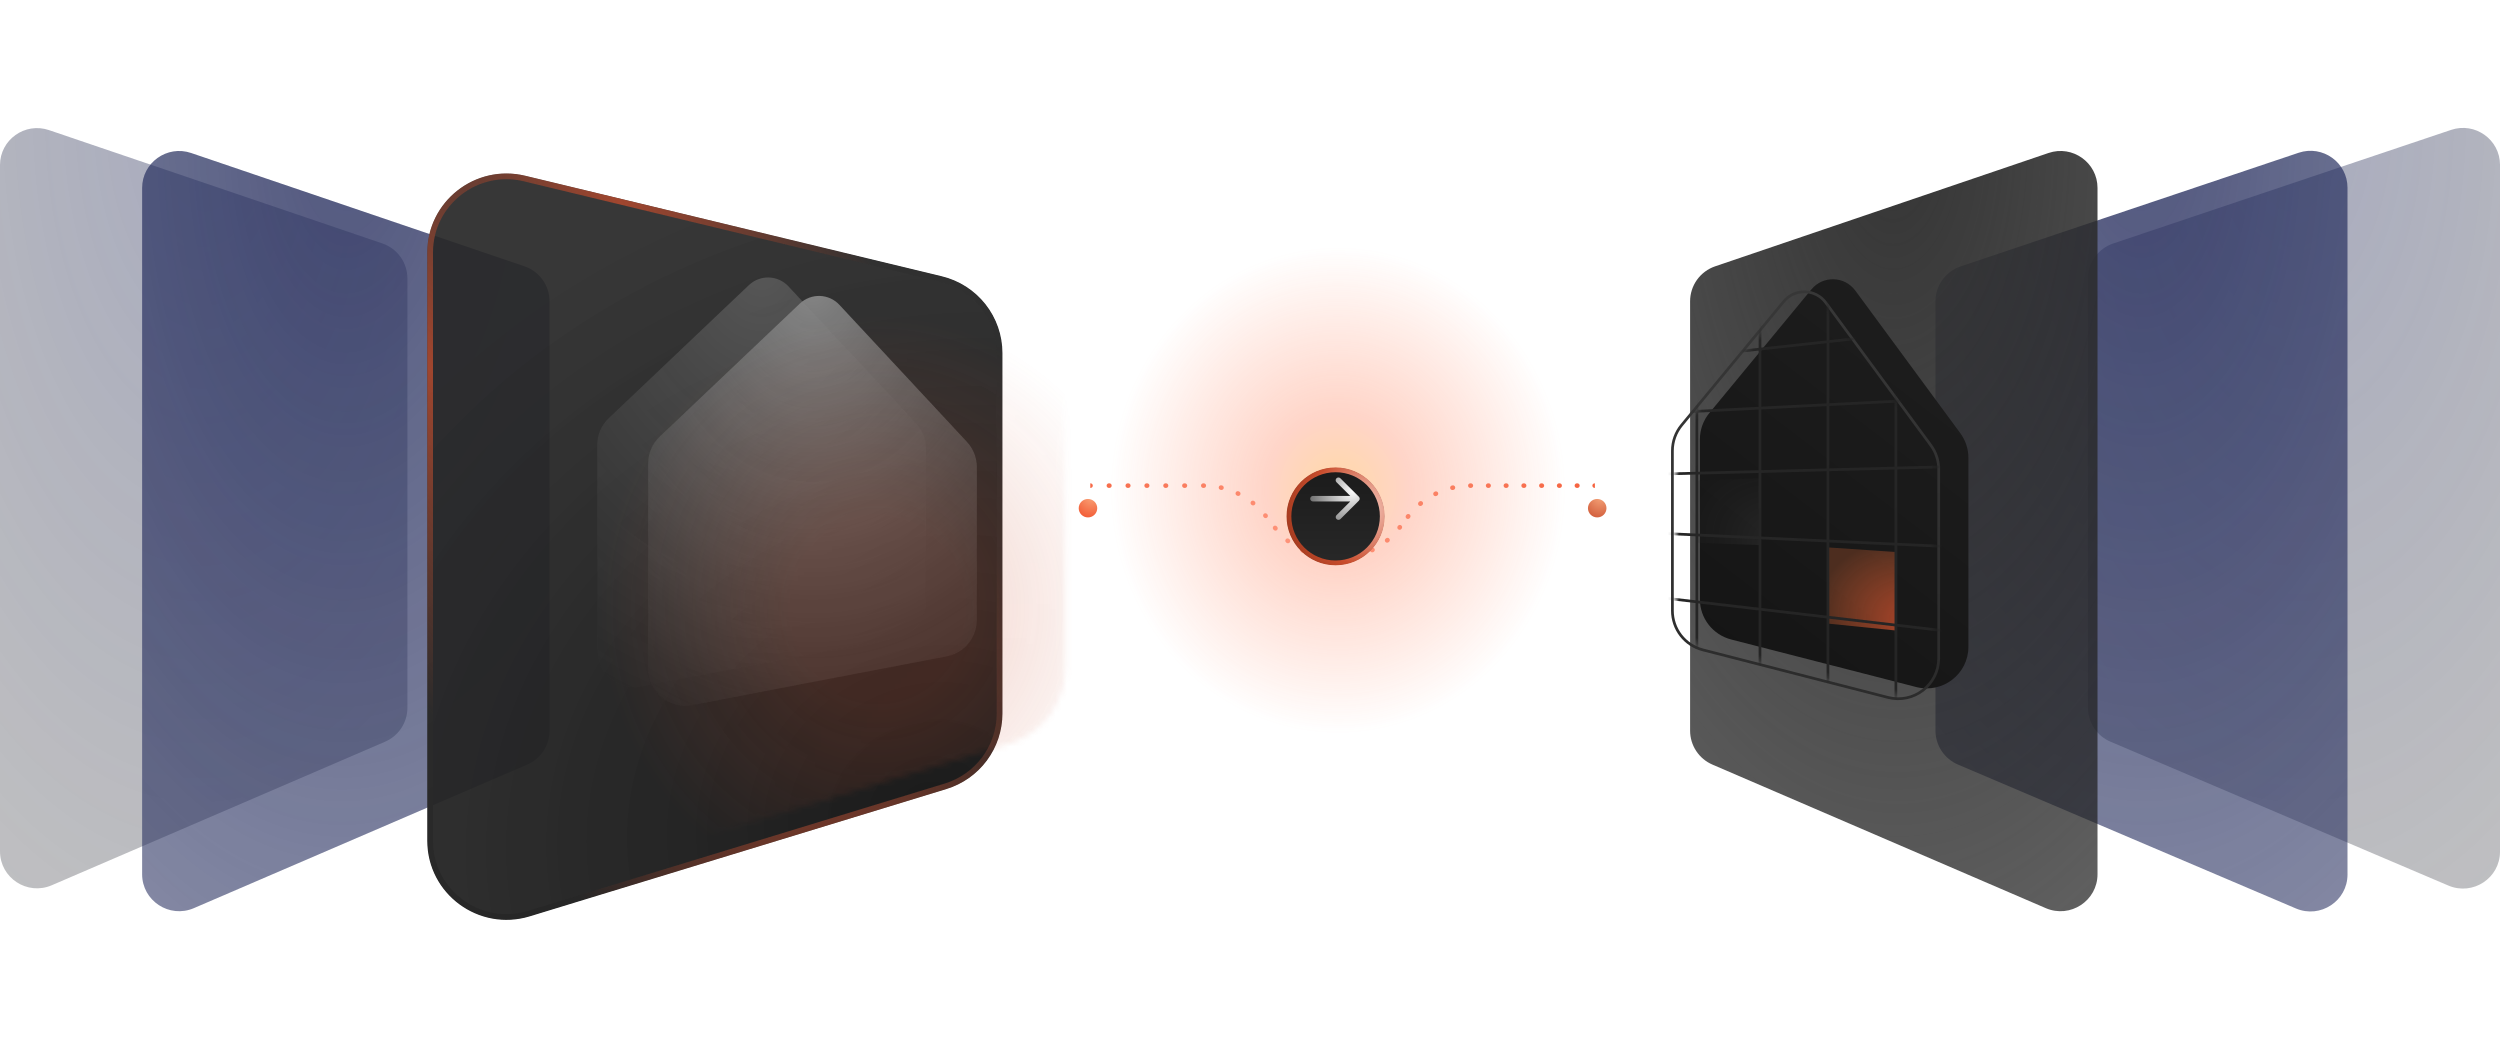
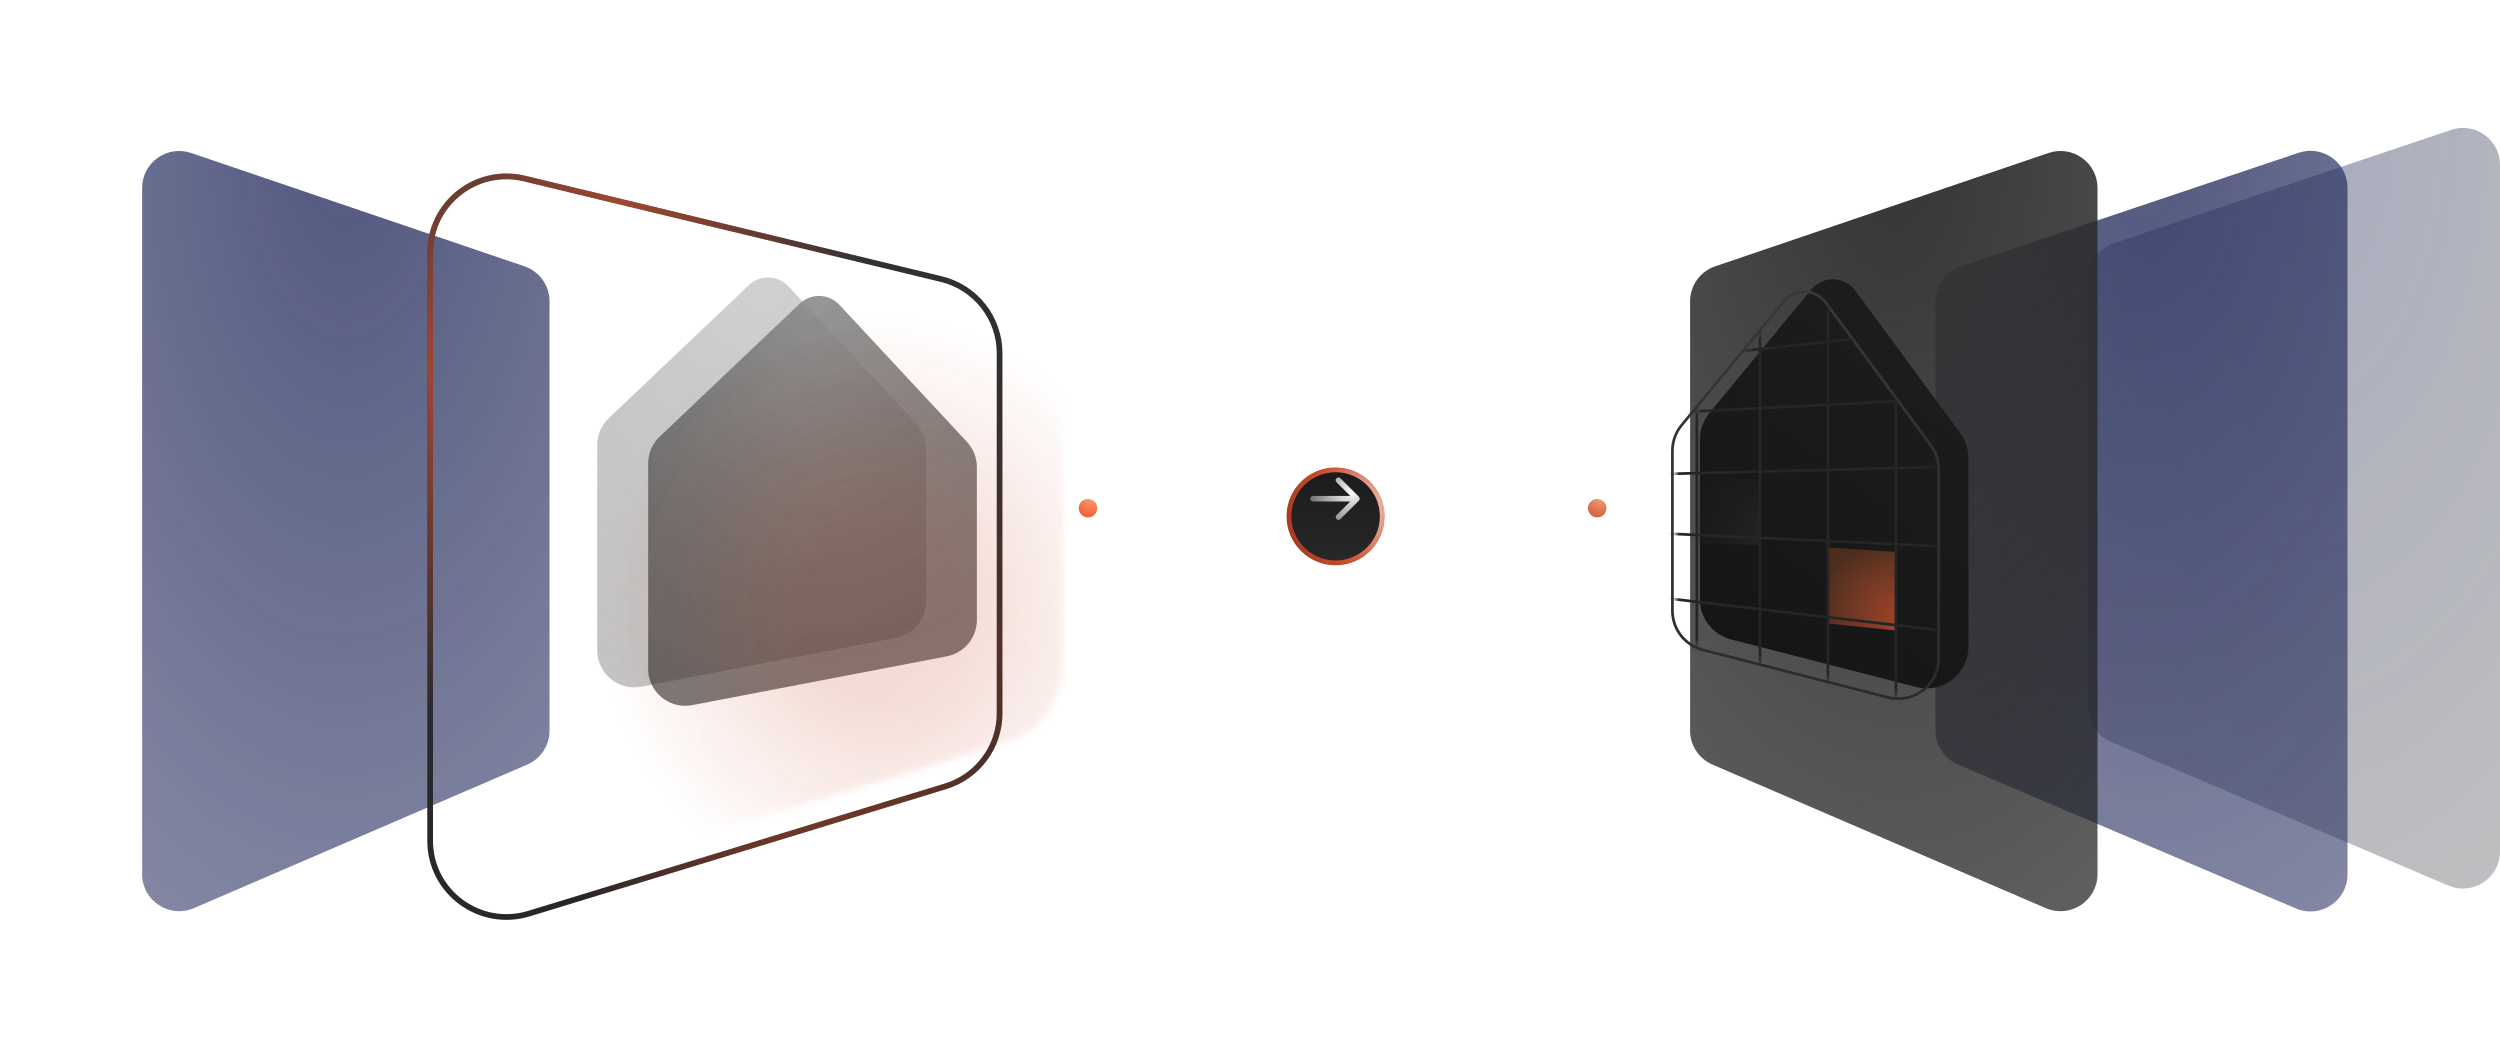
<svg xmlns="http://www.w3.org/2000/svg" width="437" height="184" viewBox="0 0 437 184" fill="none">
  <g clip-path="url(#clip0_2380_896)">
    <g opacity="0.4" filter="url(#filter0_i_2380_896)">
      <path d="M364.977 47.569C364.977 46.218 365.402 44.9 366.193 43.803C366.983 42.706 368.099 41.883 369.383 41.452L428.459 21.593C432.655 20.183 437.001 23.295 437.001 27.71V147.752C437.001 152.383 432.255 155.508 427.985 153.69L368.909 128.536C367.742 128.039 366.748 127.212 366.048 126.156C365.349 125.101 364.977 123.864 364.977 122.599V47.569Z" fill="url(#paint0_radial_2380_896)" />
    </g>
    <g opacity="0.8" filter="url(#filter1_di_2380_896)">
      <path d="M325.32 47.569C325.32 46.218 325.746 44.9 326.536 43.803C327.327 42.706 328.443 41.883 329.727 41.452L388.803 21.593C392.999 20.183 397.344 23.295 397.344 27.71V147.752C397.344 152.383 392.599 155.508 388.328 153.69L329.253 128.536C328.086 128.039 327.091 127.212 326.392 126.156C325.693 125.101 325.32 123.864 325.32 122.599V47.569Z" fill="url(#paint1_radial_2380_896)" />
    </g>
    <g opacity="0.4" filter="url(#filter2_i_2380_896)">
-       <path d="M71.215 47.552C71.215 46.204 70.792 44.89 70.005 43.794C69.219 42.699 68.109 41.876 66.829 41.441L8.563 21.632C4.363 20.203 0 23.318 0 27.743V147.707C0 152.35 4.767 155.475 9.04 153.635L67.307 128.544C68.468 128.044 69.456 127.217 70.15 126.163C70.845 125.11 71.215 123.877 71.215 122.616V47.552Z" fill="url(#paint2_radial_2380_896)" />
-     </g>
+       </g>
    <g opacity="0.8" filter="url(#filter3_di_2380_896)">
      <path d="M110.059 47.552C110.059 46.204 109.636 44.89 108.849 43.794C108.063 42.699 106.952 41.876 105.673 41.441L47.407 21.632C43.206 20.203 38.844 23.318 38.844 27.743V147.707C38.844 152.35 43.61 155.475 47.885 153.635L106.151 128.544C107.311 128.044 108.3 127.217 108.994 126.163C109.689 125.11 110.059 123.877 110.059 122.616V47.552Z" fill="url(#paint3_radial_2380_896)" />
    </g>
    <mask id="mask0_2380_896" style="mask-type:luminance" maskUnits="userSpaceOnUse" x="50" y="0" width="154" height="184">
      <path d="M50.984 0.805H203.125V183.998H50.984V0.805Z" fill="white" />
    </mask>
    <g mask="url(#mask0_2380_896)">
      <g filter="url(#filter4_ddi_2380_896)">
-         <path d="M186.129 53.719C186.129 50.642 185.092 47.654 183.183 45.236C181.275 42.817 178.607 41.109 175.607 40.385L102.774 22.813C94.117 20.724 85.781 27.265 85.781 36.147V138.967C85.781 148.19 94.726 154.787 103.57 152.084L176.403 129.826C179.218 128.965 181.683 127.227 183.434 124.865C185.184 122.504 186.129 119.645 186.129 116.709V53.719Z" fill="url(#paint4_radial_2380_896)" />
        <path d="M175.514 40.78L102.68 23.208C94.278 21.18 86.188 27.529 86.188 36.15V138.97C86.188 147.922 94.869 154.324 103.453 151.701L176.286 129.443C179.019 128.608 181.411 126.92 183.11 124.628C184.809 122.336 185.726 119.561 185.726 116.711V53.722C185.726 50.735 184.719 47.835 182.867 45.487C181.015 43.14 178.425 41.482 175.514 40.78Z" stroke="url(#paint5_radial_2380_896)" />
        <path d="M175.514 40.78L102.68 23.208C94.278 21.18 86.188 27.529 86.188 36.15V138.97C86.188 147.922 94.869 154.324 103.453 151.701L176.286 129.443C179.019 128.608 181.411 126.92 183.11 124.628C184.809 122.336 185.726 119.561 185.726 116.711V53.722C185.726 50.735 184.719 47.835 182.867 45.487C181.015 43.14 178.425 41.482 175.514 40.78Z" stroke="url(#paint6_radial_2380_896)" />
      </g>
      <g opacity="0.4" filter="url(#filter5_i_2380_896)">
        <path d="M104.395 76.668C104.395 74.901 105.121 73.211 106.404 71.993L130.908 48.726C131.374 48.284 131.923 47.939 132.523 47.71C133.124 47.481 133.764 47.373 134.406 47.393C135.049 47.413 135.681 47.559 136.266 47.825C136.851 48.09 137.378 48.469 137.815 48.938L160.123 72.908C161.235 74.103 161.852 75.671 161.852 77.3V104.047C161.852 105.548 161.328 107.002 160.369 108.159C159.411 109.316 158.078 110.104 156.6 110.387L112.091 118.921C108.099 119.686 104.395 116.635 104.395 112.581V76.668Z" fill="url(#paint7_radial_2380_896)" />
      </g>
      <g opacity="0.9" filter="url(#filter6_i_2380_896)">
        <path d="M113.297 79.895C113.297 78.127 114.024 76.438 115.306 75.219L139.811 51.953C140.276 51.511 140.825 51.165 141.426 50.936C142.026 50.707 142.666 50.6 143.309 50.62C143.951 50.639 144.583 50.786 145.169 51.051C145.754 51.317 146.28 51.695 146.718 52.165L169.026 76.135C170.137 77.329 170.754 78.898 170.754 80.527V107.274C170.754 108.775 170.23 110.228 169.271 111.386C168.313 112.543 166.98 113.33 165.502 113.614L120.993 122.147C117.001 122.913 113.297 119.862 113.297 115.807V79.895Z" fill="url(#paint8_radial_2380_896)" />
      </g>
      <mask id="mask1_2380_896" style="mask-type:alpha" maskUnits="userSpaceOnUse" x="85" y="22" width="102" height="131">
        <path d="M175.514 40.78L102.68 23.208C94.278 21.18 86.188 27.529 86.188 36.15V138.97C86.188 147.922 94.869 154.324 103.453 151.701L176.286 129.443C179.019 128.608 181.411 126.92 183.11 124.628C184.809 122.336 185.726 119.561 185.726 116.711V53.722C185.726 50.735 184.719 47.835 182.867 45.487C181.015 43.14 178.425 41.482 175.514 40.78Z" fill="url(#paint9_radial_2380_896)" />
-         <path d="M175.514 40.78L102.68 23.208C94.278 21.18 86.188 27.529 86.188 36.15V138.97C86.188 147.922 94.869 154.324 103.453 151.701L176.286 129.443C179.019 128.608 181.411 126.92 183.11 124.628C184.809 122.336 185.726 119.561 185.726 116.711V53.722C185.726 50.735 184.719 47.835 182.867 45.487C181.015 43.14 178.425 41.482 175.514 40.78Z" stroke="url(#paint10_radial_2380_896)" />
        <path d="M175.514 40.78L102.68 23.208C94.278 21.18 86.188 27.529 86.188 36.15V138.97C86.188 147.922 94.869 154.324 103.453 151.701L176.286 129.443C179.019 128.608 181.411 126.92 183.11 124.628C184.809 122.336 185.726 119.561 185.726 116.711V53.722C185.726 50.735 184.719 47.835 182.867 45.487C181.015 43.14 178.425 41.482 175.514 40.78Z" stroke="url(#paint11_radial_2380_896)" />
      </mask>
      <g mask="url(#mask1_2380_896)">
        <g opacity="0.2" filter="url(#filter7_f_2380_896)">
          <path d="M153.356 169.631C188.888 169.631 217.692 141.268 217.692 106.281C217.692 71.293 188.888 42.93 153.356 42.93C117.824 42.93 89.019 71.293 89.019 106.281C89.019 141.268 117.824 169.631 153.356 169.631Z" fill="url(#paint12_radial_2380_896)" />
        </g>
      </g>
    </g>
    <mask id="mask2_2380_896" style="mask-type:luminance" maskUnits="userSpaceOnUse" x="148" y="0" width="171" height="172">
      <path d="M148.902 0.805H318.847V171.085H148.902V0.805Z" fill="white" />
    </mask>
    <g mask="url(#mask2_2380_896)">
      <g opacity="0.3" filter="url(#filter8_f_2380_896)">
-         <path d="M233.875 138.154C262.926 138.154 286.477 114.669 286.477 85.698C286.477 56.728 262.926 33.242 233.875 33.242C204.824 33.242 181.273 56.728 181.273 85.698C181.273 114.669 204.824 138.154 233.875 138.154Z" fill="url(#paint13_radial_2380_896)" />
-       </g>
-       <path fill-rule="evenodd" clip-rule="evenodd" d="M190.619 85.291H190.578V84.484H190.619C190.726 84.484 190.829 84.527 190.905 84.603C190.981 84.678 191.023 84.781 191.023 84.888C191.023 84.995 190.981 85.097 190.905 85.173C190.829 85.249 190.726 85.291 190.619 85.291ZM193.434 84.888C193.434 84.781 193.477 84.678 193.553 84.603C193.628 84.527 193.731 84.484 193.839 84.484H193.919C194.026 84.484 194.129 84.527 194.205 84.603C194.281 84.678 194.323 84.781 194.323 84.888C194.323 84.995 194.281 85.097 194.205 85.173C194.129 85.249 194.026 85.291 193.919 85.291H193.839C193.731 85.291 193.628 85.249 193.553 85.173C193.477 85.097 193.434 84.995 193.434 84.888ZM196.734 84.888C196.734 84.781 196.777 84.678 196.853 84.603C196.929 84.527 197.031 84.484 197.139 84.484H197.219C197.326 84.484 197.429 84.527 197.505 84.603C197.581 84.678 197.624 84.781 197.624 84.888C197.624 84.995 197.581 85.097 197.505 85.173C197.429 85.249 197.326 85.291 197.219 85.291H197.139C197.031 85.291 196.929 85.249 196.853 85.173C196.777 85.097 196.734 84.995 196.734 84.888ZM200.034 84.888C200.034 84.781 200.077 84.678 200.153 84.603C200.229 84.527 200.332 84.484 200.439 84.484H200.52C200.627 84.484 200.73 84.527 200.806 84.603C200.882 84.678 200.925 84.781 200.925 84.888C200.925 84.995 200.882 85.097 200.806 85.173C200.73 85.249 200.627 85.291 200.52 85.291H200.439C200.332 85.291 200.229 85.249 200.153 85.173C200.077 85.097 200.034 84.995 200.034 84.888ZM203.335 84.888C203.335 84.781 203.378 84.678 203.454 84.603C203.53 84.527 203.633 84.484 203.74 84.484H203.82C203.927 84.484 204.03 84.527 204.106 84.603C204.182 84.678 204.225 84.781 204.225 84.888C204.225 84.995 204.182 85.097 204.106 85.173C204.03 85.249 203.927 85.291 203.82 85.291H203.74C203.633 85.291 203.53 85.249 203.454 85.173C203.378 85.097 203.335 84.995 203.335 84.888ZM206.635 84.888C206.635 84.781 206.678 84.678 206.754 84.603C206.83 84.527 206.933 84.484 207.04 84.484H207.12C207.228 84.484 207.33 84.527 207.406 84.603C207.482 84.678 207.525 84.781 207.525 84.888C207.525 84.995 207.482 85.097 207.406 85.173C207.33 85.249 207.228 85.291 207.12 85.291H207.04C206.933 85.291 206.83 85.249 206.754 85.173C206.678 85.097 206.635 84.995 206.635 84.888ZM209.936 84.888C209.936 84.781 209.978 84.678 210.054 84.603C210.13 84.527 210.233 84.484 210.34 84.484H210.42C210.527 84.485 210.63 84.527 210.705 84.603C210.781 84.679 210.824 84.782 210.823 84.889C210.823 84.996 210.78 85.098 210.704 85.174C210.628 85.249 210.525 85.292 210.418 85.291H210.34C210.233 85.291 210.13 85.249 210.054 85.173C209.978 85.097 209.936 84.995 209.936 84.888ZM257.063 85.291H257.025C256.917 85.292 256.814 85.249 256.738 85.174C256.662 85.098 256.62 84.996 256.619 84.889C256.619 84.782 256.662 84.679 256.737 84.603C256.813 84.527 256.916 84.485 257.023 84.484H257.1C257.207 84.484 257.31 84.527 257.386 84.603C257.462 84.678 257.505 84.781 257.505 84.888C257.505 84.995 257.462 85.097 257.386 85.173C257.31 85.249 257.207 85.291 257.1 85.291H257.063ZM259.724 84.888C259.724 84.781 259.766 84.678 259.842 84.603C259.918 84.527 260.021 84.484 260.128 84.484H260.204C260.311 84.484 260.414 84.527 260.49 84.603C260.566 84.678 260.608 84.781 260.608 84.888C260.608 84.995 260.566 85.097 260.49 85.173C260.414 85.249 260.311 85.291 260.204 85.291H260.128C260.021 85.291 259.918 85.249 259.842 85.173C259.766 85.097 259.724 84.995 259.724 84.888ZM262.827 84.888C262.827 84.781 262.87 84.678 262.946 84.603C263.022 84.527 263.124 84.484 263.232 84.484H263.308C263.415 84.484 263.518 84.527 263.594 84.603C263.67 84.678 263.713 84.781 263.713 84.888C263.713 84.995 263.67 85.097 263.594 85.173C263.518 85.249 263.415 85.291 263.308 85.291H263.232C263.124 85.291 263.022 85.249 262.946 85.173C262.87 85.097 262.827 84.995 262.827 84.888ZM265.931 84.888C265.931 84.781 265.973 84.678 266.049 84.603C266.125 84.527 266.228 84.484 266.335 84.484H266.411C266.519 84.484 266.622 84.527 266.697 84.603C266.773 84.678 266.816 84.781 266.816 84.888C266.816 84.995 266.773 85.097 266.697 85.173C266.622 85.249 266.519 85.291 266.411 85.291H266.335C266.228 85.291 266.125 85.249 266.049 85.173C265.973 85.097 265.931 84.995 265.931 84.888ZM269.034 84.888C269.034 84.781 269.077 84.678 269.153 84.603C269.229 84.527 269.332 84.484 269.439 84.484H269.515C269.622 84.484 269.725 84.527 269.801 84.603C269.877 84.678 269.92 84.781 269.92 84.888C269.92 84.995 269.877 85.097 269.801 85.173C269.725 85.249 269.622 85.291 269.515 85.291H269.439C269.332 85.291 269.229 85.249 269.153 85.173C269.077 85.097 269.034 84.995 269.034 84.888ZM272.138 84.888C272.138 84.781 272.18 84.678 272.256 84.603C272.332 84.527 272.435 84.484 272.542 84.484H272.618C272.726 84.484 272.829 84.527 272.905 84.603C272.98 84.678 273.023 84.781 273.023 84.888C273.023 84.995 272.98 85.097 272.905 85.173C272.829 85.249 272.726 85.291 272.618 85.291H272.542C272.435 85.291 272.332 85.249 272.256 85.173C272.18 85.097 272.138 84.995 272.138 84.888ZM275.241 84.888C275.241 84.781 275.284 84.678 275.36 84.603C275.436 84.527 275.539 84.484 275.646 84.484H275.722C275.829 84.484 275.932 84.527 276.008 84.603C276.084 84.678 276.127 84.781 276.127 84.888C276.127 84.995 276.084 85.097 276.008 85.173C275.932 85.249 275.829 85.291 275.722 85.291H275.646C275.539 85.291 275.436 85.249 275.36 85.173C275.284 85.097 275.241 84.995 275.241 84.888ZM278.345 84.888C278.345 84.781 278.387 84.678 278.463 84.603C278.539 84.527 278.642 84.484 278.749 84.484H278.787V85.291H278.749C278.642 85.291 278.539 85.249 278.463 85.173C278.387 85.097 278.345 84.995 278.345 84.888ZM213.04 85.141C213.064 85.036 213.129 84.946 213.219 84.889C213.31 84.832 213.42 84.813 213.525 84.836L213.601 84.854C213.705 84.878 213.796 84.943 213.853 85.034C213.909 85.125 213.927 85.234 213.903 85.339C213.879 85.443 213.814 85.533 213.723 85.59C213.631 85.646 213.522 85.664 213.417 85.64L213.345 85.623C213.24 85.599 213.15 85.535 213.092 85.445C213.035 85.354 213.016 85.245 213.04 85.141ZM254.364 85.148C254.376 85.199 254.378 85.253 254.369 85.305C254.36 85.358 254.341 85.408 254.313 85.453C254.285 85.498 254.248 85.537 254.205 85.567C254.161 85.598 254.112 85.62 254.06 85.632L253.988 85.649C253.936 85.662 253.881 85.665 253.828 85.657C253.775 85.65 253.724 85.631 253.678 85.603C253.632 85.576 253.592 85.539 253.56 85.496C253.528 85.452 253.506 85.403 253.493 85.351C253.481 85.299 253.479 85.245 253.488 85.192C253.497 85.139 253.516 85.088 253.545 85.043C253.573 84.997 253.611 84.958 253.655 84.927C253.699 84.897 253.749 84.875 253.802 84.864L253.878 84.846C253.983 84.822 254.093 84.84 254.184 84.897C254.275 84.953 254.34 85.043 254.364 85.148ZM216.007 86.081C216.03 86.033 216.062 85.99 216.102 85.955C216.141 85.92 216.187 85.893 216.238 85.876C216.288 85.858 216.341 85.851 216.394 85.854C216.447 85.857 216.499 85.87 216.546 85.893L216.617 85.927C216.665 85.951 216.707 85.983 216.742 86.023C216.777 86.063 216.804 86.109 216.822 86.159C216.839 86.209 216.846 86.262 216.843 86.315C216.839 86.368 216.826 86.42 216.802 86.467C216.779 86.515 216.746 86.557 216.706 86.592C216.667 86.627 216.62 86.654 216.57 86.671C216.52 86.689 216.466 86.696 216.413 86.692C216.36 86.689 216.308 86.675 216.261 86.652L216.194 86.62C216.147 86.597 216.104 86.564 216.068 86.525C216.033 86.485 216.006 86.439 215.988 86.389C215.971 86.339 215.963 86.286 215.967 86.233C215.97 86.18 215.983 86.128 216.007 86.081ZM251.363 86.114C251.41 86.21 251.418 86.32 251.383 86.422C251.348 86.523 251.275 86.606 251.179 86.654L251.112 86.687C251.064 86.711 251.012 86.725 250.959 86.729C250.906 86.733 250.852 86.727 250.801 86.71C250.751 86.693 250.704 86.667 250.663 86.632C250.623 86.597 250.59 86.555 250.566 86.507C250.542 86.459 250.528 86.407 250.525 86.354C250.521 86.301 250.528 86.248 250.545 86.197C250.562 86.147 250.589 86.1 250.624 86.06C250.66 86.02 250.703 85.988 250.751 85.964L250.822 85.93C250.918 85.883 251.029 85.876 251.131 85.91C251.232 85.945 251.316 86.018 251.363 86.114ZM218.684 87.662C218.718 87.62 218.759 87.586 218.805 87.56C218.852 87.535 218.903 87.519 218.956 87.513C219.009 87.507 219.062 87.512 219.113 87.527C219.164 87.542 219.212 87.566 219.253 87.6L219.315 87.649C219.391 87.718 219.437 87.814 219.445 87.917C219.452 88.02 219.42 88.122 219.355 88.201C219.29 88.281 219.197 88.334 219.094 88.347C218.992 88.361 218.888 88.335 218.804 88.275L218.747 88.229C218.705 88.196 218.671 88.155 218.645 88.108C218.62 88.062 218.604 88.011 218.598 87.958C218.592 87.906 218.597 87.852 218.612 87.801C218.626 87.75 218.651 87.703 218.684 87.662ZM248.662 87.735C248.73 87.818 248.762 87.924 248.751 88.03C248.741 88.137 248.688 88.235 248.605 88.302L248.547 88.35C248.506 88.386 248.459 88.414 248.407 88.431C248.356 88.448 248.301 88.455 248.247 88.451C248.193 88.447 248.14 88.432 248.092 88.407C248.044 88.382 248.001 88.348 247.966 88.306C247.931 88.264 247.906 88.216 247.89 88.164C247.875 88.112 247.87 88.057 247.876 88.003C247.882 87.95 247.899 87.897 247.926 87.85C247.952 87.803 247.988 87.762 248.031 87.729L248.092 87.679C248.133 87.645 248.181 87.62 248.232 87.604C248.282 87.589 248.336 87.584 248.389 87.589C248.442 87.594 248.493 87.61 248.54 87.635C248.587 87.66 248.628 87.694 248.662 87.735ZM220.938 89.802C221.023 89.736 221.13 89.706 221.237 89.719C221.343 89.731 221.441 89.786 221.507 89.87L221.531 89.9L221.552 89.927C221.613 90.011 221.64 90.117 221.625 90.22C221.611 90.324 221.557 90.418 221.474 90.482C221.392 90.547 221.287 90.577 221.183 90.566C221.078 90.555 220.982 90.504 220.915 90.424L220.894 90.397L220.871 90.369C220.838 90.328 220.814 90.28 220.799 90.229C220.785 90.178 220.78 90.124 220.787 90.072C220.793 90.019 220.81 89.968 220.836 89.922C220.862 89.875 220.896 89.835 220.938 89.802ZM246.402 89.927C246.579 90.062 246.612 90.316 246.475 90.493L246.453 90.522L246.435 90.545C246.403 90.589 246.363 90.626 246.317 90.655C246.271 90.683 246.219 90.702 246.166 90.71C246.112 90.718 246.057 90.715 246.005 90.702C245.952 90.688 245.903 90.664 245.86 90.631C245.816 90.599 245.78 90.557 245.754 90.51C245.727 90.463 245.71 90.411 245.703 90.358C245.697 90.304 245.702 90.249 245.717 90.197C245.732 90.145 245.758 90.097 245.792 90.055L245.81 90.032L245.834 90C245.867 89.958 245.907 89.923 245.953 89.897C245.999 89.87 246.05 89.853 246.103 89.846C246.155 89.839 246.209 89.843 246.26 89.857C246.312 89.871 246.36 89.894 246.402 89.927ZM244.935 91.838C245.113 91.973 245.147 92.226 245.011 92.403L244.994 92.426L244.969 92.458C244.903 92.541 244.807 92.594 244.702 92.607C244.596 92.62 244.49 92.591 244.406 92.527C244.322 92.462 244.266 92.367 244.252 92.263C244.237 92.158 244.264 92.051 244.328 91.966L244.35 91.936L244.368 91.913C244.4 91.871 244.441 91.836 244.487 91.809C244.533 91.782 244.583 91.765 244.636 91.758C244.689 91.751 244.742 91.755 244.794 91.768C244.845 91.782 244.893 91.806 244.935 91.838ZM222.639 91.965C222.68 91.933 222.728 91.909 222.78 91.894C222.831 91.88 222.884 91.876 222.937 91.883C222.99 91.889 223.041 91.906 223.087 91.932C223.133 91.958 223.174 91.993 223.207 92.035L223.228 92.061L223.25 92.091C223.286 92.132 223.313 92.18 223.329 92.232C223.346 92.284 223.351 92.338 223.346 92.393C223.341 92.447 223.325 92.499 223.298 92.547C223.272 92.595 223.237 92.637 223.194 92.671C223.151 92.704 223.102 92.729 223.049 92.743C222.996 92.757 222.941 92.761 222.887 92.753C222.833 92.746 222.781 92.727 222.734 92.699C222.688 92.671 222.647 92.633 222.615 92.589L222.59 92.559L222.57 92.532C222.537 92.49 222.513 92.442 222.498 92.391C222.484 92.34 222.48 92.287 222.486 92.234C222.493 92.182 222.51 92.131 222.536 92.085C222.562 92.039 222.597 91.998 222.639 91.965ZM242.843 94.153C242.877 94.194 242.903 94.241 242.919 94.292C242.935 94.342 242.941 94.396 242.936 94.448C242.931 94.501 242.916 94.553 242.891 94.6C242.866 94.647 242.832 94.688 242.792 94.722L242.732 94.772C242.649 94.84 242.542 94.873 242.435 94.863C242.328 94.853 242.23 94.8 242.162 94.718C242.093 94.635 242.061 94.529 242.071 94.422C242.081 94.316 242.133 94.217 242.216 94.149L242.274 94.102C242.356 94.034 242.462 94.001 242.569 94.01C242.676 94.02 242.775 94.071 242.843 94.153ZM224.761 94.26C224.829 94.177 224.927 94.124 225.034 94.113C225.14 94.102 225.247 94.134 225.33 94.202L225.388 94.249C225.471 94.316 225.523 94.413 225.535 94.519C225.546 94.625 225.514 94.731 225.447 94.814C225.38 94.897 225.283 94.951 225.177 94.963C225.07 94.974 224.964 94.944 224.88 94.877L224.82 94.828C224.778 94.794 224.744 94.753 224.719 94.707C224.693 94.66 224.678 94.609 224.672 94.556C224.667 94.503 224.672 94.45 224.687 94.399C224.702 94.348 224.728 94.301 224.761 94.26ZM240.274 95.942C240.322 96.038 240.33 96.149 240.296 96.25C240.262 96.352 240.189 96.436 240.093 96.484L240.023 96.519C239.928 96.559 239.821 96.562 239.723 96.526C239.626 96.49 239.546 96.418 239.501 96.326C239.455 96.233 239.446 96.126 239.477 96.028C239.507 95.929 239.574 95.846 239.665 95.795L239.731 95.762C239.778 95.738 239.83 95.724 239.883 95.72C239.936 95.716 239.99 95.723 240.04 95.74C240.09 95.757 240.137 95.783 240.177 95.818C240.217 95.853 240.25 95.895 240.274 95.942ZM227.351 96.018C227.398 95.922 227.481 95.848 227.582 95.814C227.684 95.778 227.795 95.785 227.891 95.832L227.959 95.864C228.009 95.886 228.054 95.917 228.091 95.956C228.129 95.996 228.158 96.042 228.177 96.093C228.196 96.144 228.205 96.198 228.203 96.253C228.2 96.307 228.187 96.36 228.163 96.409C228.14 96.458 228.106 96.502 228.065 96.538C228.025 96.574 227.977 96.601 227.925 96.618C227.873 96.635 227.819 96.641 227.764 96.637C227.71 96.632 227.657 96.617 227.609 96.591L227.538 96.557C227.441 96.511 227.367 96.427 227.332 96.326C227.297 96.225 227.304 96.115 227.351 96.018ZM237.363 97.097C237.375 97.149 237.378 97.202 237.369 97.255C237.361 97.307 237.342 97.357 237.314 97.403C237.287 97.448 237.25 97.487 237.207 97.518C237.164 97.549 237.115 97.572 237.064 97.584L236.987 97.602C236.882 97.626 236.772 97.608 236.681 97.551C236.59 97.495 236.525 97.404 236.501 97.3C236.476 97.196 236.495 97.086 236.551 96.996C236.608 96.905 236.698 96.84 236.803 96.816L236.875 96.799C236.927 96.786 236.98 96.784 237.033 96.793C237.085 96.801 237.136 96.819 237.181 96.847C237.226 96.875 237.266 96.911 237.297 96.954C237.328 96.997 237.351 97.046 237.363 97.097ZM230.276 97.139C230.299 97.035 230.364 96.944 230.454 96.887C230.545 96.83 230.655 96.811 230.759 96.835L230.832 96.851C230.885 96.861 230.936 96.882 230.981 96.912C231.026 96.942 231.064 96.981 231.094 97.026C231.124 97.071 231.144 97.121 231.154 97.174C231.164 97.227 231.163 97.282 231.151 97.335C231.139 97.387 231.117 97.437 231.086 97.481C231.054 97.525 231.015 97.562 230.969 97.591C230.923 97.619 230.871 97.638 230.818 97.646C230.765 97.654 230.71 97.652 230.657 97.639L230.581 97.622C230.476 97.598 230.385 97.534 230.328 97.444C230.271 97.353 230.252 97.244 230.276 97.139ZM234.265 97.567C234.266 97.62 234.256 97.672 234.236 97.722C234.216 97.771 234.186 97.815 234.149 97.853C234.112 97.891 234.067 97.921 234.018 97.942C233.969 97.962 233.917 97.973 233.864 97.974L233.785 97.975C233.732 97.975 233.679 97.965 233.63 97.944C233.581 97.924 233.536 97.895 233.499 97.857C233.461 97.82 233.431 97.776 233.41 97.727C233.39 97.678 233.379 97.626 233.379 97.573C233.379 97.52 233.389 97.467 233.409 97.418C233.429 97.369 233.459 97.324 233.496 97.287C233.534 97.249 233.578 97.219 233.627 97.199C233.676 97.178 233.729 97.168 233.782 97.168L233.857 97.167C233.964 97.166 234.067 97.208 234.144 97.283C234.22 97.358 234.264 97.46 234.265 97.567Z" fill="url(#paint14_linear_2380_896)" />
+         </g>
      <g filter="url(#filter9_di_2380_896)">
        <path d="M233.465 77.625H233.464C228.774 77.625 224.973 81.416 224.973 86.093V86.094C224.973 90.771 228.774 94.562 233.464 94.562H233.465C238.155 94.562 241.957 90.771 241.957 86.094V86.093C241.957 81.416 238.155 77.625 233.465 77.625Z" fill="url(#paint15_linear_2380_896)" />
        <path d="M241.618 86.093C241.618 81.602 237.967 77.961 233.463 77.961C228.96 77.961 225.309 81.602 225.309 86.093C225.309 90.585 228.96 94.226 233.463 94.226C237.967 94.226 241.618 90.585 241.618 86.093Z" stroke="url(#paint16_radial_2380_896)" stroke-width="0.833" />
      </g>
      <g filter="url(#filter10_di_2380_896)">
        <path fill-rule="evenodd" clip-rule="evenodd" d="M233.613 82.611C233.658 82.566 233.711 82.53 233.77 82.506C233.829 82.481 233.892 82.469 233.956 82.469C234.02 82.469 234.083 82.481 234.142 82.506C234.201 82.53 234.254 82.566 234.299 82.611L237.536 85.839C237.581 85.884 237.617 85.937 237.642 85.996C237.666 86.055 237.679 86.118 237.679 86.181C237.679 86.245 237.666 86.308 237.642 86.367C237.617 86.425 237.581 86.479 237.536 86.523L234.299 89.751C234.207 89.837 234.085 89.884 233.96 89.881C233.834 89.879 233.714 89.828 233.625 89.74C233.536 89.651 233.485 89.531 233.483 89.406C233.48 89.28 233.527 89.159 233.613 89.067L236.02 86.665H229.505C229.376 86.665 229.253 86.615 229.162 86.524C229.071 86.433 229.02 86.31 229.02 86.181C229.02 86.053 229.071 85.93 229.162 85.839C229.253 85.748 229.376 85.697 229.505 85.697H236.02L233.613 83.295C233.568 83.251 233.532 83.197 233.507 83.138C233.483 83.08 233.47 83.017 233.47 82.953C233.47 82.89 233.483 82.827 233.507 82.768C233.532 82.709 233.568 82.656 233.613 82.611Z" fill="url(#paint17_radial_2380_896)" />
      </g>
      <g filter="url(#filter11_di_2380_896)">
        <path d="M190.177 86.501C191.071 86.501 191.796 85.779 191.796 84.888C191.796 83.996 191.071 83.273 190.177 83.273C189.283 83.273 188.559 83.996 188.559 84.888C188.559 85.779 189.283 86.501 190.177 86.501Z" fill="url(#paint18_radial_2380_896)" />
      </g>
      <g filter="url(#filter12_di_2380_896)">
        <path d="M279.193 86.501C280.087 86.501 280.811 85.779 280.811 84.888C280.811 83.996 280.087 83.273 279.193 83.273C278.299 83.273 277.574 83.996 277.574 84.888C277.574 85.779 278.299 86.501 279.193 86.501Z" fill="url(#paint19_radial_2380_896)" />
      </g>
    </g>
    <g filter="url(#filter13_di_2380_896)">
      <path d="M282.43 47.552C282.43 46.204 282.853 44.89 283.639 43.794C284.425 42.699 285.536 41.876 286.815 41.441L345.082 21.632C349.282 20.203 353.645 23.318 353.645 27.743V147.707C353.645 152.35 348.878 155.475 344.604 153.635L286.338 128.544C285.177 128.044 284.189 127.217 283.494 126.163C282.8 125.11 282.43 123.877 282.43 122.616V47.552Z" fill="url(#paint20_radial_2380_896)" />
    </g>
    <g filter="url(#filter14_ii_2380_896)">
      <path d="M339.078 82.024C339.078 80.478 338.583 78.972 337.665 77.725L319.304 52.788C317.43 50.244 313.654 50.139 311.641 52.577L293.801 74.187C292.728 75.487 292.141 77.119 292.141 78.803V106.749C292.141 108.36 292.678 109.925 293.667 111.198C294.656 112.471 296.042 113.38 297.606 113.782L329.977 122.099C334.586 123.284 339.078 119.813 339.078 115.066V82.024Z" fill="url(#paint21_linear_2380_896)" />
    </g>
    <path d="M292.336 78.806V106.751C292.336 108.319 292.859 109.843 293.822 111.082C294.785 112.321 296.134 113.206 297.657 113.598L330.027 121.915C334.515 123.067 338.886 119.689 338.886 115.068V82.026C338.886 80.521 338.404 79.056 337.511 77.842L319.15 52.905C317.35 50.462 313.725 50.362 311.793 52.702L293.952 74.312C292.907 75.578 292.336 77.166 292.336 78.806Z" stroke="url(#paint22_linear_2380_896)" stroke-width="0.478" />
    <mask id="mask3_2380_896" style="mask-type:alpha" maskUnits="userSpaceOnUse" x="292" y="51" width="47" height="71">
      <path d="M338.544 82.102C338.545 80.594 338.064 79.126 337.173 77.909L319.326 53.531C317.492 51.026 313.779 50.923 311.809 53.324L294.472 74.444C293.429 75.715 292.859 77.306 292.859 78.948V106.324C292.859 107.9 293.384 109.43 294.35 110.676C295.317 111.922 296.671 112.812 298.2 113.207L329.626 121.328C334.141 122.495 338.544 119.096 338.544 114.445V82.102Z" fill="url(#paint23_linear_2380_896)" />
    </mask>
    <g mask="url(#mask3_2380_896)">
      <g opacity="0.2" filter="url(#filter15_i_2380_896)">
        <path d="M296.613 82.88L307.644 82.477V94.178L296.613 93.775V82.88Z" fill="url(#paint24_radial_2380_896)" />
      </g>
      <g filter="url(#filter16_i_2380_896)">
        <path d="M319.523 94.578L331.403 95.385V109.104L319.523 107.894V94.578Z" fill="url(#paint25_radial_2380_896)" />
      </g>
      <path d="M307.645 45.352H319.524V124.439H307.645V45.352Z" stroke="url(#paint26_linear_2380_896)" stroke-width="0.478" />
      <path d="M331.402 45.352H343.281V124.439H331.402V45.352Z" stroke="url(#paint27_linear_2380_896)" stroke-width="0.478" />
      <path d="M270.636 73.209L269.039 65.242L351.438 56.227L353.035 69.036L270.636 73.209Z" stroke="url(#paint28_linear_2380_896)" stroke-width="0.478" />
      <path d="M269.679 92.274L269.285 83.403L352.787 81.266V96.111L269.679 92.274Z" stroke="url(#paint29_linear_2380_896)" stroke-width="0.478" />
      <path d="M269.678 113.3L269.285 102.008L351.764 111.656V125.695L269.678 113.3Z" stroke="url(#paint30_linear_2380_896)" stroke-width="0.478" />
      <path d="M284.734 45.352H296.614V124.439H284.734V45.352Z" stroke="url(#paint31_linear_2380_896)" stroke-width="0.478" />
    </g>
  </g>
  <defs>
    <filter id="filter0_i_2380_896" x="364.977" y="21.25" width="72.023" height="134.079" filterUnits="userSpaceOnUse" color-interpolation-filters="sRGB">
      <feFlood flood-opacity="0" result="BackgroundImageFix" />
      <feBlend mode="normal" in="SourceGraphic" in2="BackgroundImageFix" result="shape" />
      <feColorMatrix in="SourceAlpha" type="matrix" values="0 0 0 0 0 0 0 0 0 0 0 0 0 0 0 0 0 0 127 0" result="hardAlpha" />
      <feOffset dy="1.11" />
      <feGaussianBlur stdDeviation="0.555" />
      <feComposite in2="hardAlpha" operator="arithmetic" k2="-1" k3="1" />
      <feColorMatrix type="matrix" values="0 0 0 0 1 0 0 0 0 1 0 0 0 0 1 0 0 0 0.09 0" />
      <feBlend mode="normal" in2="shape" result="effect1_innerShadow_2380_896" />
    </filter>
    <filter id="filter1_di_2380_896" x="308.42" y="-4.65" width="131.823" height="192.769" filterUnits="userSpaceOnUse" color-interpolation-filters="sRGB">
      <feFlood flood-opacity="0" result="BackgroundImageFix" />
      <feColorMatrix in="SourceAlpha" type="matrix" values="0 0 0 0 0 0 0 0 0 0 0 0 0 0 0 0 0 0 127 0" result="hardAlpha" />
      <feOffset dx="13" dy="4" />
      <feGaussianBlur stdDeviation="14.95" />
      <feComposite in2="hardAlpha" operator="out" />
      <feColorMatrix type="matrix" values="0 0 0 0 0 0 0 0 0 0 0 0 0 0 0 0 0 0 0.25 0" />
      <feBlend mode="normal" in2="BackgroundImageFix" result="effect1_dropShadow_2380_896" />
      <feBlend mode="normal" in="SourceGraphic" in2="effect1_dropShadow_2380_896" result="shape" />
      <feColorMatrix in="SourceAlpha" type="matrix" values="0 0 0 0 0 0 0 0 0 0 0 0 0 0 0 0 0 0 127 0" result="hardAlpha" />
      <feOffset dy="1.11" />
      <feGaussianBlur stdDeviation="0.555" />
      <feComposite in2="hardAlpha" operator="arithmetic" k2="-1" k3="1" />
      <feColorMatrix type="matrix" values="0 0 0 0 1 0 0 0 0 1 0 0 0 0 1 0 0 0 0.09 0" />
      <feBlend mode="normal" in2="shape" result="effect2_innerShadow_2380_896" />
    </filter>
    <filter id="filter2_i_2380_896" x="0" y="21.281" width="71.215" height="134.001" filterUnits="userSpaceOnUse" color-interpolation-filters="sRGB">
      <feFlood flood-opacity="0" result="BackgroundImageFix" />
      <feBlend mode="normal" in="SourceGraphic" in2="BackgroundImageFix" result="shape" />
      <feColorMatrix in="SourceAlpha" type="matrix" values="0 0 0 0 0 0 0 0 0 0 0 0 0 0 0 0 0 0 127 0" result="hardAlpha" />
      <feOffset dy="1.11" />
      <feGaussianBlur stdDeviation="0.555" />
      <feComposite in2="hardAlpha" operator="arithmetic" k2="-1" k3="1" />
      <feColorMatrix type="matrix" values="0 0 0 0 1 0 0 0 0 1 0 0 0 0 1 0 0 0 0.09 0" />
      <feBlend mode="normal" in2="shape" result="effect1_innerShadow_2380_896" />
    </filter>
    <filter id="filter3_di_2380_896" x="-5.056" y="-4.619" width="131.015" height="192.691" filterUnits="userSpaceOnUse" color-interpolation-filters="sRGB">
      <feFlood flood-opacity="0" result="BackgroundImageFix" />
      <feColorMatrix in="SourceAlpha" type="matrix" values="0 0 0 0 0 0 0 0 0 0 0 0 0 0 0 0 0 0 127 0" result="hardAlpha" />
      <feOffset dx="-14" dy="4" />
      <feGaussianBlur stdDeviation="14.95" />
      <feComposite in2="hardAlpha" operator="out" />
      <feColorMatrix type="matrix" values="0 0 0 0 0 0 0 0 0 0 0 0 0 0 0 0 0 0 0.25 0" />
      <feBlend mode="normal" in2="BackgroundImageFix" result="effect1_dropShadow_2380_896" />
      <feBlend mode="normal" in="SourceGraphic" in2="effect1_dropShadow_2380_896" result="shape" />
      <feColorMatrix in="SourceAlpha" type="matrix" values="0 0 0 0 0 0 0 0 0 0 0 0 0 0 0 0 0 0 127 0" result="hardAlpha" />
      <feOffset dy="1.11" />
      <feGaussianBlur stdDeviation="0.555" />
      <feComposite in2="hardAlpha" operator="arithmetic" k2="-1" k3="1" />
      <feColorMatrix type="matrix" values="0 0 0 0 1 0 0 0 0 1 0 0 0 0 1 0 0 0 0.09 0" />
      <feBlend mode="normal" in2="shape" result="effect2_innerShadow_2380_896" />
    </filter>
    <filter id="filter4_ddi_2380_896" x="42.688" y="-3.672" width="167.539" height="194.469" filterUnits="userSpaceOnUse" color-interpolation-filters="sRGB">
      <feFlood flood-opacity="0" result="BackgroundImageFix" />
      <feColorMatrix in="SourceAlpha" type="matrix" values="0 0 0 0 0 0 0 0 0 0 0 0 0 0 0 0 0 0 127 0" result="hardAlpha" />
      <feOffset dx="-11" dy="6" />
      <feGaussianBlur stdDeviation="16" />
      <feComposite in2="hardAlpha" operator="out" />
      <feColorMatrix type="matrix" values="0 0 0 0 0 0 0 0 0 0 0 0 0 0 0 0 0 0 0.25 0" />
      <feBlend mode="normal" in2="BackgroundImageFix" result="effect1_dropShadow_2380_896" />
      <feColorMatrix in="SourceAlpha" type="matrix" values="0 0 0 0 0 0 0 0 0 0 0 0 0 0 0 0 0 0 127 0" result="hardAlpha" />
      <feOffset dy="1" />
      <feGaussianBlur stdDeviation="12" />
      <feComposite in2="hardAlpha" operator="out" />
      <feColorMatrix type="matrix" values="0 0 0 0 0.094 0 0 0 0 0.094 0 0 0 0 0.094 0 0 0 1 0" />
      <feBlend mode="normal" in2="effect1_dropShadow_2380_896" result="effect2_dropShadow_2380_896" />
      <feBlend mode="normal" in="SourceGraphic" in2="effect2_dropShadow_2380_896" result="shape" />
      <feColorMatrix in="SourceAlpha" type="matrix" values="0 0 0 0 0 0 0 0 0 0 0 0 0 0 0 0 0 0 127 0" result="hardAlpha" />
      <feOffset dy="1" />
      <feGaussianBlur stdDeviation="1" />
      <feComposite in2="hardAlpha" operator="arithmetic" k2="-1" k3="1" />
      <feColorMatrix type="matrix" values="0 0 0 0 0 0 0 0 0 0 0 0 0 0 0 0 0 0 0.25 0" />
      <feBlend mode="normal" in2="shape" result="effect3_innerShadow_2380_896" />
    </filter>
    <filter id="filter5_i_2380_896" x="104.395" y="47.391" width="57.457" height="72.758" filterUnits="userSpaceOnUse" color-interpolation-filters="sRGB">
      <feFlood flood-opacity="0" result="BackgroundImageFix" />
      <feBlend mode="normal" in="SourceGraphic" in2="BackgroundImageFix" result="shape" />
      <feColorMatrix in="SourceAlpha" type="matrix" values="0 0 0 0 0 0 0 0 0 0 0 0 0 0 0 0 0 0 127 0" result="hardAlpha" />
      <feOffset dy="1.11" />
      <feGaussianBlur stdDeviation="0.555" />
      <feComposite in2="hardAlpha" operator="arithmetic" k2="-1" k3="1" />
      <feColorMatrix type="matrix" values="0 0 0 0 1 0 0 0 0 1 0 0 0 0 1 0 0 0 0.09 0" />
      <feBlend mode="normal" in2="shape" result="effect1_innerShadow_2380_896" />
    </filter>
    <filter id="filter6_i_2380_896" x="113.297" y="50.617" width="57.457" height="72.758" filterUnits="userSpaceOnUse" color-interpolation-filters="sRGB">
      <feFlood flood-opacity="0" result="BackgroundImageFix" />
      <feBlend mode="normal" in="SourceGraphic" in2="BackgroundImageFix" result="shape" />
      <feColorMatrix in="SourceAlpha" type="matrix" values="0 0 0 0 0 0 0 0 0 0 0 0 0 0 0 0 0 0 127 0" result="hardAlpha" />
      <feOffset dy="1.11" />
      <feGaussianBlur stdDeviation="0.555" />
      <feComposite in2="hardAlpha" operator="arithmetic" k2="-1" k3="1" />
      <feColorMatrix type="matrix" values="0 0 0 0 1 0 0 0 0 1 0 0 0 0 1 0 0 0 0.09 0" />
      <feBlend mode="normal" in2="shape" result="effect1_innerShadow_2380_896" />
    </filter>
    <filter id="filter7_f_2380_896" x="49.02" y="2.93" width="208.672" height="206.703" filterUnits="userSpaceOnUse" color-interpolation-filters="sRGB">
      <feFlood flood-opacity="0" result="BackgroundImageFix" />
      <feBlend mode="normal" in="SourceGraphic" in2="BackgroundImageFix" result="shape" />
      <feGaussianBlur stdDeviation="20" result="effect1_foregroundBlur_2380_896" />
    </filter>
    <filter id="filter8_f_2380_896" x="141.273" y="-6.758" width="185.203" height="184.914" filterUnits="userSpaceOnUse" color-interpolation-filters="sRGB">
      <feFlood flood-opacity="0" result="BackgroundImageFix" />
      <feBlend mode="normal" in="SourceGraphic" in2="BackgroundImageFix" result="shape" />
      <feGaussianBlur stdDeviation="20" result="effect1_foregroundBlur_2380_896" />
    </filter>
    <filter id="filter9_di_2380_896" x="218.225" y="74.214" width="30.477" height="30.426" filterUnits="userSpaceOnUse" color-interpolation-filters="sRGB">
      <feFlood flood-opacity="0" result="BackgroundImageFix" />
      <feColorMatrix in="SourceAlpha" type="matrix" values="0 0 0 0 0 0 0 0 0 0 0 0 0 0 0 0 0 0 127 0" result="hardAlpha" />
      <feOffset dy="3.333" />
      <feGaussianBlur stdDeviation="3.333" />
      <feComposite in2="hardAlpha" operator="out" />
      <feColorMatrix type="matrix" values="0 0 0 0 0 0 0 0 0 0 0 0 0 0 0 0 0 0 0.25 0" />
      <feBlend mode="normal" in2="BackgroundImageFix" result="effect1_dropShadow_2380_896" />
      <feBlend mode="normal" in="SourceGraphic" in2="effect1_dropShadow_2380_896" result="shape" />
      <feColorMatrix in="SourceAlpha" type="matrix" values="0 0 0 0 0 0 0 0 0 0 0 0 0 0 0 0 0 0 127 0" result="hardAlpha" />
      <feOffset dy="0.833" />
      <feGaussianBlur stdDeviation="0.833" />
      <feComposite in2="hardAlpha" operator="arithmetic" k2="-1" k3="1" />
      <feColorMatrix type="matrix" values="0 0 0 0 0 0 0 0 0 0 0 0 0 0 0 0 0 0 0.25 0" />
      <feBlend mode="normal" in2="shape" result="effect2_innerShadow_2380_896" />
    </filter>
    <filter id="filter10_di_2380_896" x="227.432" y="81.675" width="11.836" height="10.59" filterUnits="userSpaceOnUse" color-interpolation-filters="sRGB">
      <feFlood flood-opacity="0" result="BackgroundImageFix" />
      <feColorMatrix in="SourceAlpha" type="matrix" values="0 0 0 0 0 0 0 0 0 0 0 0 0 0 0 0 0 0 127 0" result="hardAlpha" />
      <feOffset dy="0.794" />
      <feGaussianBlur stdDeviation="0.794" />
      <feComposite in2="hardAlpha" operator="out" />
      <feColorMatrix type="matrix" values="0 0 0 0 0 0 0 0 0 0 0 0 0 0 0 0 0 0 0.25 0" />
      <feBlend mode="normal" in2="BackgroundImageFix" result="effect1_dropShadow_2380_896" />
      <feBlend mode="normal" in="SourceGraphic" in2="effect1_dropShadow_2380_896" result="shape" />
      <feColorMatrix in="SourceAlpha" type="matrix" values="0 0 0 0 0 0 0 0 0 0 0 0 0 0 0 0 0 0 127 0" result="hardAlpha" />
      <feOffset dy="0.198" />
      <feGaussianBlur stdDeviation="0.099" />
      <feComposite in2="hardAlpha" operator="arithmetic" k2="-1" k3="1" />
      <feColorMatrix type="matrix" values="0 0 0 0 0 0 0 0 0 0 0 0 0 0 0 0 0 0 0.25 0" />
      <feBlend mode="normal" in2="shape" result="effect2_innerShadow_2380_896" />
    </filter>
    <filter id="filter11_di_2380_896" x="183.299" y="81.959" width="13.758" height="15.061" filterUnits="userSpaceOnUse" color-interpolation-filters="sRGB">
      <feFlood flood-opacity="0" result="BackgroundImageFix" />
      <feColorMatrix in="SourceAlpha" type="matrix" values="0 0 0 0 0 0 0 0 0 0 0 0 0 0 0 0 0 0 127 0" result="hardAlpha" />
      <feOffset dy="5.26" />
      <feGaussianBlur stdDeviation="2.63" />
      <feComposite in2="hardAlpha" operator="out" />
      <feColorMatrix type="matrix" values="0 0 0 0 0.945 0 0 0 0 0.298 0 0 0 0 0.153 0 0 0 0.07 0" />
      <feBlend mode="normal" in2="BackgroundImageFix" result="effect1_dropShadow_2380_896" />
      <feBlend mode="normal" in="SourceGraphic" in2="effect1_dropShadow_2380_896" result="shape" />
      <feColorMatrix in="SourceAlpha" type="matrix" values="0 0 0 0 0 0 0 0 0 0 0 0 0 0 0 0 0 0 127 0" result="hardAlpha" />
      <feOffset dy="-1.315" />
      <feGaussianBlur stdDeviation="0.657" />
      <feComposite in2="hardAlpha" operator="arithmetic" k2="-1" k3="1" />
      <feColorMatrix type="matrix" values="0 0 0 0 1 0 0 0 0 1 0 0 0 0 1 0 0 0 0.29 0" />
      <feBlend mode="normal" in2="shape" result="effect2_innerShadow_2380_896" />
    </filter>
    <filter id="filter12_di_2380_896" x="272.314" y="81.959" width="13.758" height="15.061" filterUnits="userSpaceOnUse" color-interpolation-filters="sRGB">
      <feFlood flood-opacity="0" result="BackgroundImageFix" />
      <feColorMatrix in="SourceAlpha" type="matrix" values="0 0 0 0 0 0 0 0 0 0 0 0 0 0 0 0 0 0 127 0" result="hardAlpha" />
      <feOffset dy="5.26" />
      <feGaussianBlur stdDeviation="2.63" />
      <feComposite in2="hardAlpha" operator="out" />
      <feColorMatrix type="matrix" values="0 0 0 0 0.945 0 0 0 0 0.298 0 0 0 0 0.153 0 0 0 0.07 0" />
      <feBlend mode="normal" in2="BackgroundImageFix" result="effect1_dropShadow_2380_896" />
      <feBlend mode="normal" in="SourceGraphic" in2="effect1_dropShadow_2380_896" result="shape" />
      <feColorMatrix in="SourceAlpha" type="matrix" values="0 0 0 0 0 0 0 0 0 0 0 0 0 0 0 0 0 0 127 0" result="hardAlpha" />
      <feOffset dy="-1.315" />
      <feGaussianBlur stdDeviation="0.657" />
      <feComposite in2="hardAlpha" operator="arithmetic" k2="-1" k3="1" />
      <feColorMatrix type="matrix" values="0 0 0 0 1 0 0 0 0 1 0 0 0 0 1 0 0 0 0.29 0" />
      <feBlend mode="normal" in2="shape" result="effect2_innerShadow_2380_896" />
    </filter>
    <filter id="filter13_di_2380_896" x="265.53" y="-4.619" width="131.015" height="192.691" filterUnits="userSpaceOnUse" color-interpolation-filters="sRGB">
      <feFlood flood-opacity="0" result="BackgroundImageFix" />
      <feColorMatrix in="SourceAlpha" type="matrix" values="0 0 0 0 0 0 0 0 0 0 0 0 0 0 0 0 0 0 127 0" result="hardAlpha" />
      <feOffset dx="13" dy="4" />
      <feGaussianBlur stdDeviation="14.95" />
      <feComposite in2="hardAlpha" operator="out" />
      <feColorMatrix type="matrix" values="0 0 0 0 0 0 0 0 0 0 0 0 0 0 0 0 0 0 0.25 0" />
      <feBlend mode="normal" in2="BackgroundImageFix" result="effect1_dropShadow_2380_896" />
      <feBlend mode="normal" in="SourceGraphic" in2="effect1_dropShadow_2380_896" result="shape" />
      <feColorMatrix in="SourceAlpha" type="matrix" values="0 0 0 0 0 0 0 0 0 0 0 0 0 0 0 0 0 0 127 0" result="hardAlpha" />
      <feOffset dy="1.11" />
      <feGaussianBlur stdDeviation="0.555" />
      <feComposite in2="hardAlpha" operator="arithmetic" k2="-1" k3="1" />
      <feColorMatrix type="matrix" values="0 0 0 0 1 0 0 0 0 1 0 0 0 0 1 0 0 0 0.09 0" />
      <feBlend mode="normal" in2="shape" result="effect2_innerShadow_2380_896" />
    </filter>
    <filter id="filter14_ii_2380_896" x="292.141" y="49.812" width="50.237" height="72.523" filterUnits="userSpaceOnUse" color-interpolation-filters="sRGB">
      <feFlood flood-opacity="0" result="BackgroundImageFix" />
      <feBlend mode="normal" in="SourceGraphic" in2="BackgroundImageFix" result="shape" />
      <feColorMatrix in="SourceAlpha" type="matrix" values="0 0 0 0 0 0 0 0 0 0 0 0 0 0 0 0 0 0 127 0" result="hardAlpha" />
      <feOffset dy="-1" />
      <feGaussianBlur stdDeviation="13.55" />
      <feComposite in2="hardAlpha" operator="arithmetic" k2="-1" k3="1" />
      <feColorMatrix type="matrix" values="0 0 0 0 1 0 0 0 0 1 0 0 0 0 1 0 0 0 0.06 0" />
      <feBlend mode="normal" in2="shape" result="effect1_innerShadow_2380_896" />
      <feColorMatrix in="SourceAlpha" type="matrix" values="0 0 0 0 0 0 0 0 0 0 0 0 0 0 0 0 0 0 127 0" result="hardAlpha" />
      <feOffset dx="5" dy="-1" />
      <feGaussianBlur stdDeviation="1.65" />
      <feComposite in2="hardAlpha" operator="arithmetic" k2="-1" k3="1" />
      <feColorMatrix type="matrix" values="0 0 0 0 0.101 0 0 0 0 0.101 0 0 0 0 0.101 0 0 0 1 0" />
      <feBlend mode="normal" in2="effect1_innerShadow_2380_896" result="effect2_innerShadow_2380_896" />
    </filter>
    <filter id="filter15_i_2380_896" x="296.613" y="82.477" width="11.031" height="12.813" filterUnits="userSpaceOnUse" color-interpolation-filters="sRGB">
      <feFlood flood-opacity="0" result="BackgroundImageFix" />
      <feBlend mode="normal" in="SourceGraphic" in2="BackgroundImageFix" result="shape" />
      <feColorMatrix in="SourceAlpha" type="matrix" values="0 0 0 0 0 0 0 0 0 0 0 0 0 0 0 0 0 0 127 0" result="hardAlpha" />
      <feOffset dy="1.11" />
      <feGaussianBlur stdDeviation="0.555" />
      <feComposite in2="hardAlpha" operator="arithmetic" k2="-1" k3="1" />
      <feColorMatrix type="matrix" values="0 0 0 0 1 0 0 0 0 1 0 0 0 0 1 0 0 0 0.09 0" />
      <feBlend mode="normal" in2="shape" result="effect1_innerShadow_2380_896" />
    </filter>
    <filter id="filter16_i_2380_896" x="319.523" y="94.578" width="11.879" height="15.633" filterUnits="userSpaceOnUse" color-interpolation-filters="sRGB">
      <feFlood flood-opacity="0" result="BackgroundImageFix" />
      <feBlend mode="normal" in="SourceGraphic" in2="BackgroundImageFix" result="shape" />
      <feColorMatrix in="SourceAlpha" type="matrix" values="0 0 0 0 0 0 0 0 0 0 0 0 0 0 0 0 0 0 127 0" result="hardAlpha" />
      <feOffset dy="1.11" />
      <feGaussianBlur stdDeviation="0.555" />
      <feComposite in2="hardAlpha" operator="arithmetic" k2="-1" k3="1" />
      <feColorMatrix type="matrix" values="0 0 0 0 1 0 0 0 0 1 0 0 0 0 1 0 0 0 0.09 0" />
      <feBlend mode="normal" in2="shape" result="effect1_innerShadow_2380_896" />
    </filter>
    <radialGradient id="paint0_radial_2380_896" cx="0" cy="0" r="1" gradientTransform="matrix(0.731 177.975 -92.346 0.377 400.989 18.722)" gradientUnits="userSpaceOnUse">
      <stop stop-color="#262E5E" />
      <stop offset="1" stop-color="#1C1C1C" stop-opacity="0.66" />
    </radialGradient>
    <radialGradient id="paint1_radial_2380_896" cx="0" cy="0" r="1" gradientTransform="matrix(0.731 177.975 -92.346 0.377 361.332 18.722)" gradientUnits="userSpaceOnUse">
      <stop stop-color="#262E5E" />
      <stop offset="1" stop-color="#262E5E" stop-opacity="0.66" />
    </radialGradient>
    <radialGradient id="paint2_radial_2380_896" cx="0" cy="0" r="1" gradientTransform="matrix(-0.723 177.975 -91.309 -0.369 35.607 18.721)" gradientUnits="userSpaceOnUse">
      <stop stop-color="#262E5E" />
      <stop offset="1" stop-color="#1C1C1C" stop-opacity="0.66" />
    </radialGradient>
    <radialGradient id="paint3_radial_2380_896" cx="0" cy="0" r="1" gradientTransform="matrix(-0.723 177.975 -91.309 -0.369 74.451 18.721)" gradientUnits="userSpaceOnUse">
      <stop stop-color="#262E5E" />
      <stop offset="1" stop-color="#262E5E" stop-opacity="0.66" />
    </radialGradient>
    <radialGradient id="paint4_radial_2380_896" cx="0" cy="0" r="1" gradientTransform="matrix(-45.639 -102.851 116.825 -51.553 173.435 133.689)" gradientUnits="userSpaceOnUse">
      <stop stop-color="#1B1B1B" />
      <stop offset="1" stop-color="#282828" stop-opacity="0.93" />
    </radialGradient>
    <radialGradient id="paint5_radial_2380_896" cx="0" cy="0" r="1" gradientTransform="matrix(-40.803 -162.22 371.074 -92.819 159.834 147.489)" gradientUnits="userSpaceOnUse">
      <stop stop-color="#242424" />
      <stop offset="1" stop-color="#383838" />
    </radialGradient>
    <radialGradient id="paint6_radial_2380_896" cx="0" cy="0" r="1" gradientTransform="matrix(143.476 244.123 -51.628 30.175 58.027 -32.933)" gradientUnits="userSpaceOnUse">
      <stop stop-color="#C94D2D" stop-opacity="0" />
      <stop offset="0.475" stop-color="#C94D2D" stop-opacity="0.73" />
      <stop offset="1" stop-color="#C94D2D" stop-opacity="0" />
    </radialGradient>
    <radialGradient id="paint7_radial_2380_896" cx="0" cy="0" r="1" gradientTransform="matrix(0.583 92.092 -73.668 0.464 133.123 45.344)" gradientUnits="userSpaceOnUse">
      <stop stop-color="#8D8D8D" />
      <stop offset="1" stop-color="#1C1C1C" stop-opacity="0.66" />
    </radialGradient>
    <radialGradient id="paint8_radial_2380_896" cx="0" cy="0" r="1" gradientTransform="matrix(0.583 92.092 -73.668 0.464 142.026 48.571)" gradientUnits="userSpaceOnUse">
      <stop stop-color="#8D8D8D" />
      <stop offset="1" stop-color="#1C1C1C" stop-opacity="0.66" />
    </radialGradient>
    <radialGradient id="paint9_radial_2380_896" cx="0" cy="0" r="1" gradientTransform="matrix(-45.639 -102.851 116.825 -51.553 173.436 133.692)" gradientUnits="userSpaceOnUse">
      <stop stop-color="#1B1B1B" />
      <stop offset="1" stop-color="#282828" stop-opacity="0.93" />
    </radialGradient>
    <radialGradient id="paint10_radial_2380_896" cx="0" cy="0" r="1" gradientTransform="matrix(-40.803 -162.22 371.074 -92.819 159.834 147.489)" gradientUnits="userSpaceOnUse">
      <stop stop-color="#242424" />
      <stop offset="1" stop-color="#383838" />
    </radialGradient>
    <radialGradient id="paint11_radial_2380_896" cx="0" cy="0" r="1" gradientTransform="matrix(143.476 244.123 -51.628 30.175 58.027 -32.933)" gradientUnits="userSpaceOnUse">
      <stop stop-color="#FF7351" stop-opacity="0" />
      <stop offset="0.475" stop-color="#F35630" stop-opacity="0.73" />
      <stop offset="1" stop-color="#F45831" stop-opacity="0" />
    </radialGradient>
    <radialGradient id="paint12_radial_2380_896" cx="0" cy="0" r="1" gradientUnits="userSpaceOnUse" gradientTransform="translate(153.356 106.281) rotate(90) scale(63.351 60.028)">
      <stop offset="0.096" stop-color="#C94D2D" />
      <stop offset="0.25" stop-color="#C94D2D" />
      <stop offset="0.81" stop-color="#C94D2D" stop-opacity="0" />
    </radialGradient>
    <radialGradient id="paint13_radial_2380_896" cx="0" cy="0" r="1" gradientUnits="userSpaceOnUse" gradientTransform="translate(233.875 85.698) rotate(90) scale(52.456 49.079)">
      <stop offset="0.096" stop-color="#FF7A00" />
      <stop offset="0.25" stop-color="#FF7146" />
      <stop offset="0.81" stop-color="#FF6B3F" stop-opacity="0" />
    </radialGradient>
    <linearGradient id="paint14_linear_2380_896" x1="142.407" y1="85.269" x2="320.464" y2="85.269" gradientUnits="userSpaceOnUse">
      <stop offset="0.01" stop-color="#F35630" stop-opacity="0" />
      <stop offset="0.175" stop-color="#F35630" />
      <stop offset="0.49" stop-color="#FF987F" />
      <stop offset="0.825" stop-color="#F35630" />
      <stop offset="1" stop-color="#F35630" stop-opacity="0" />
    </linearGradient>
    <linearGradient id="paint15_linear_2380_896" x1="233.464" y1="77.625" x2="233.464" y2="94.562" gradientUnits="userSpaceOnUse">
      <stop stop-color="#1B1B1B" />
      <stop offset="1" stop-color="#282828" />
    </linearGradient>
    <radialGradient id="paint16_radial_2380_896" cx="0" cy="0" r="1" gradientTransform="matrix(-8.067 18.63 -18.682 -8.045 238.134 84.822)" gradientUnits="userSpaceOnUse">
      <stop stop-color="#FCDAD2" />
      <stop offset="0.475" stop-color="#C94D2D" />
      <stop offset="1" stop-color="#651A07" />
    </radialGradient>
    <radialGradient id="paint17_radial_2380_896" cx="0" cy="0" r="1" gradientTransform="matrix(-6.7 5.494 -4.579 -5.553 236.545 84.771)" gradientUnits="userSpaceOnUse">
      <stop stop-color="white" />
      <stop offset="1" stop-color="#666666" />
    </radialGradient>
    <radialGradient id="paint18_radial_2380_896" cx="0" cy="0" r="1" gradientTransform="matrix(-0.443 5.436 -4.251 -0.344 190.786 82.285)" gradientUnits="userSpaceOnUse">
      <stop stop-color="#FAAD81" />
      <stop offset="1" stop-color="#F14924" />
    </radialGradient>
    <radialGradient id="paint19_radial_2380_896" cx="0" cy="0" r="1" gradientTransform="matrix(-0.443 5.436 -4.251 -0.344 279.801 82.284)" gradientUnits="userSpaceOnUse">
      <stop stop-color="#FAAD81" />
      <stop offset="1" stop-color="#C94D2D" />
    </radialGradient>
    <radialGradient id="paint20_radial_2380_896" cx="0" cy="0" r="1" gradientTransform="matrix(0.723 177.975 -91.309 0.369 318.037 18.721)" gradientUnits="userSpaceOnUse">
      <stop stop-color="#353535" />
      <stop offset="1" stop-color="#1C1C1C" stop-opacity="0.66" />
    </radialGradient>
    <linearGradient id="paint21_linear_2380_896" x1="331.968" y1="46.608" x2="269.017" y2="129.07" gradientUnits="userSpaceOnUse">
      <stop stop-color="#1E1E1E" />
      <stop offset="1" stop-color="#121212" />
    </linearGradient>
    <linearGradient id="paint22_linear_2380_896" x1="315.611" y1="53.803" x2="315.611" y2="124.44" gradientUnits="userSpaceOnUse">
      <stop stop-color="#373737" />
      <stop offset="1" stop-color="#2B2B2B" />
    </linearGradient>
    <linearGradient id="paint23_linear_2380_896" x1="331.625" y1="47.441" x2="269.906" y2="127.825" gradientUnits="userSpaceOnUse">
      <stop stop-color="#1E1E1E" />
      <stop offset="1" stop-color="#121212" />
    </linearGradient>
    <radialGradient id="paint24_radial_2380_896" cx="0" cy="0" r="1" gradientTransform="matrix(-16.546 -8.014 6.204 -12.737 312.24 94.581)" gradientUnits="userSpaceOnUse">
      <stop stop-color="#6D6D6D" />
      <stop offset="1" stop-color="#1C1C1C" stop-opacity="0.66" />
    </radialGradient>
    <radialGradient id="paint25_radial_2380_896" cx="0" cy="0" r="1" gradientTransform="matrix(-16.546 -8.014 6.204 -12.737 335.15 108.297)" gradientUnits="userSpaceOnUse">
      <stop stop-color="#F35530" stop-opacity="0.7" />
      <stop offset="0.975" stop-color="#FF7538" stop-opacity="0.23" />
    </radialGradient>
    <linearGradient id="paint26_linear_2380_896" x1="313.584" y1="51.572" x2="343.631" y2="99.914" gradientUnits="userSpaceOnUse">
      <stop stop-color="#262626" />
      <stop offset="1" stop-color="#252525" />
    </linearGradient>
    <linearGradient id="paint27_linear_2380_896" x1="337.342" y1="51.572" x2="367.389" y2="99.914" gradientUnits="userSpaceOnUse">
      <stop stop-color="#262626" />
      <stop offset="1" stop-color="#252525" />
    </linearGradient>
    <linearGradient id="paint28_linear_2380_896" x1="276.622" y1="70.771" x2="328.972" y2="36.048" gradientUnits="userSpaceOnUse">
      <stop stop-color="#262626" />
      <stop offset="1" stop-color="#252525" />
    </linearGradient>
    <linearGradient id="paint29_linear_2380_896" x1="276.142" y1="90.05" x2="333.5" y2="61.254" gradientUnits="userSpaceOnUse">
      <stop stop-color="#262626" />
      <stop offset="1" stop-color="#252525" />
    </linearGradient>
    <linearGradient id="paint30_linear_2380_896" x1="276.195" y1="114.933" x2="339.563" y2="94.046" gradientUnits="userSpaceOnUse">
      <stop stop-color="#262626" />
      <stop offset="1" stop-color="#252525" />
    </linearGradient>
    <linearGradient id="paint31_linear_2380_896" x1="290.674" y1="51.572" x2="320.722" y2="99.914" gradientUnits="userSpaceOnUse">
      <stop stop-color="#262626" />
      <stop offset="1" stop-color="#252525" />
    </linearGradient>
    <clipPath id="clip0_2380_896">
      <rect width="437" height="184" fill="white" />
    </clipPath>
  </defs>
</svg>